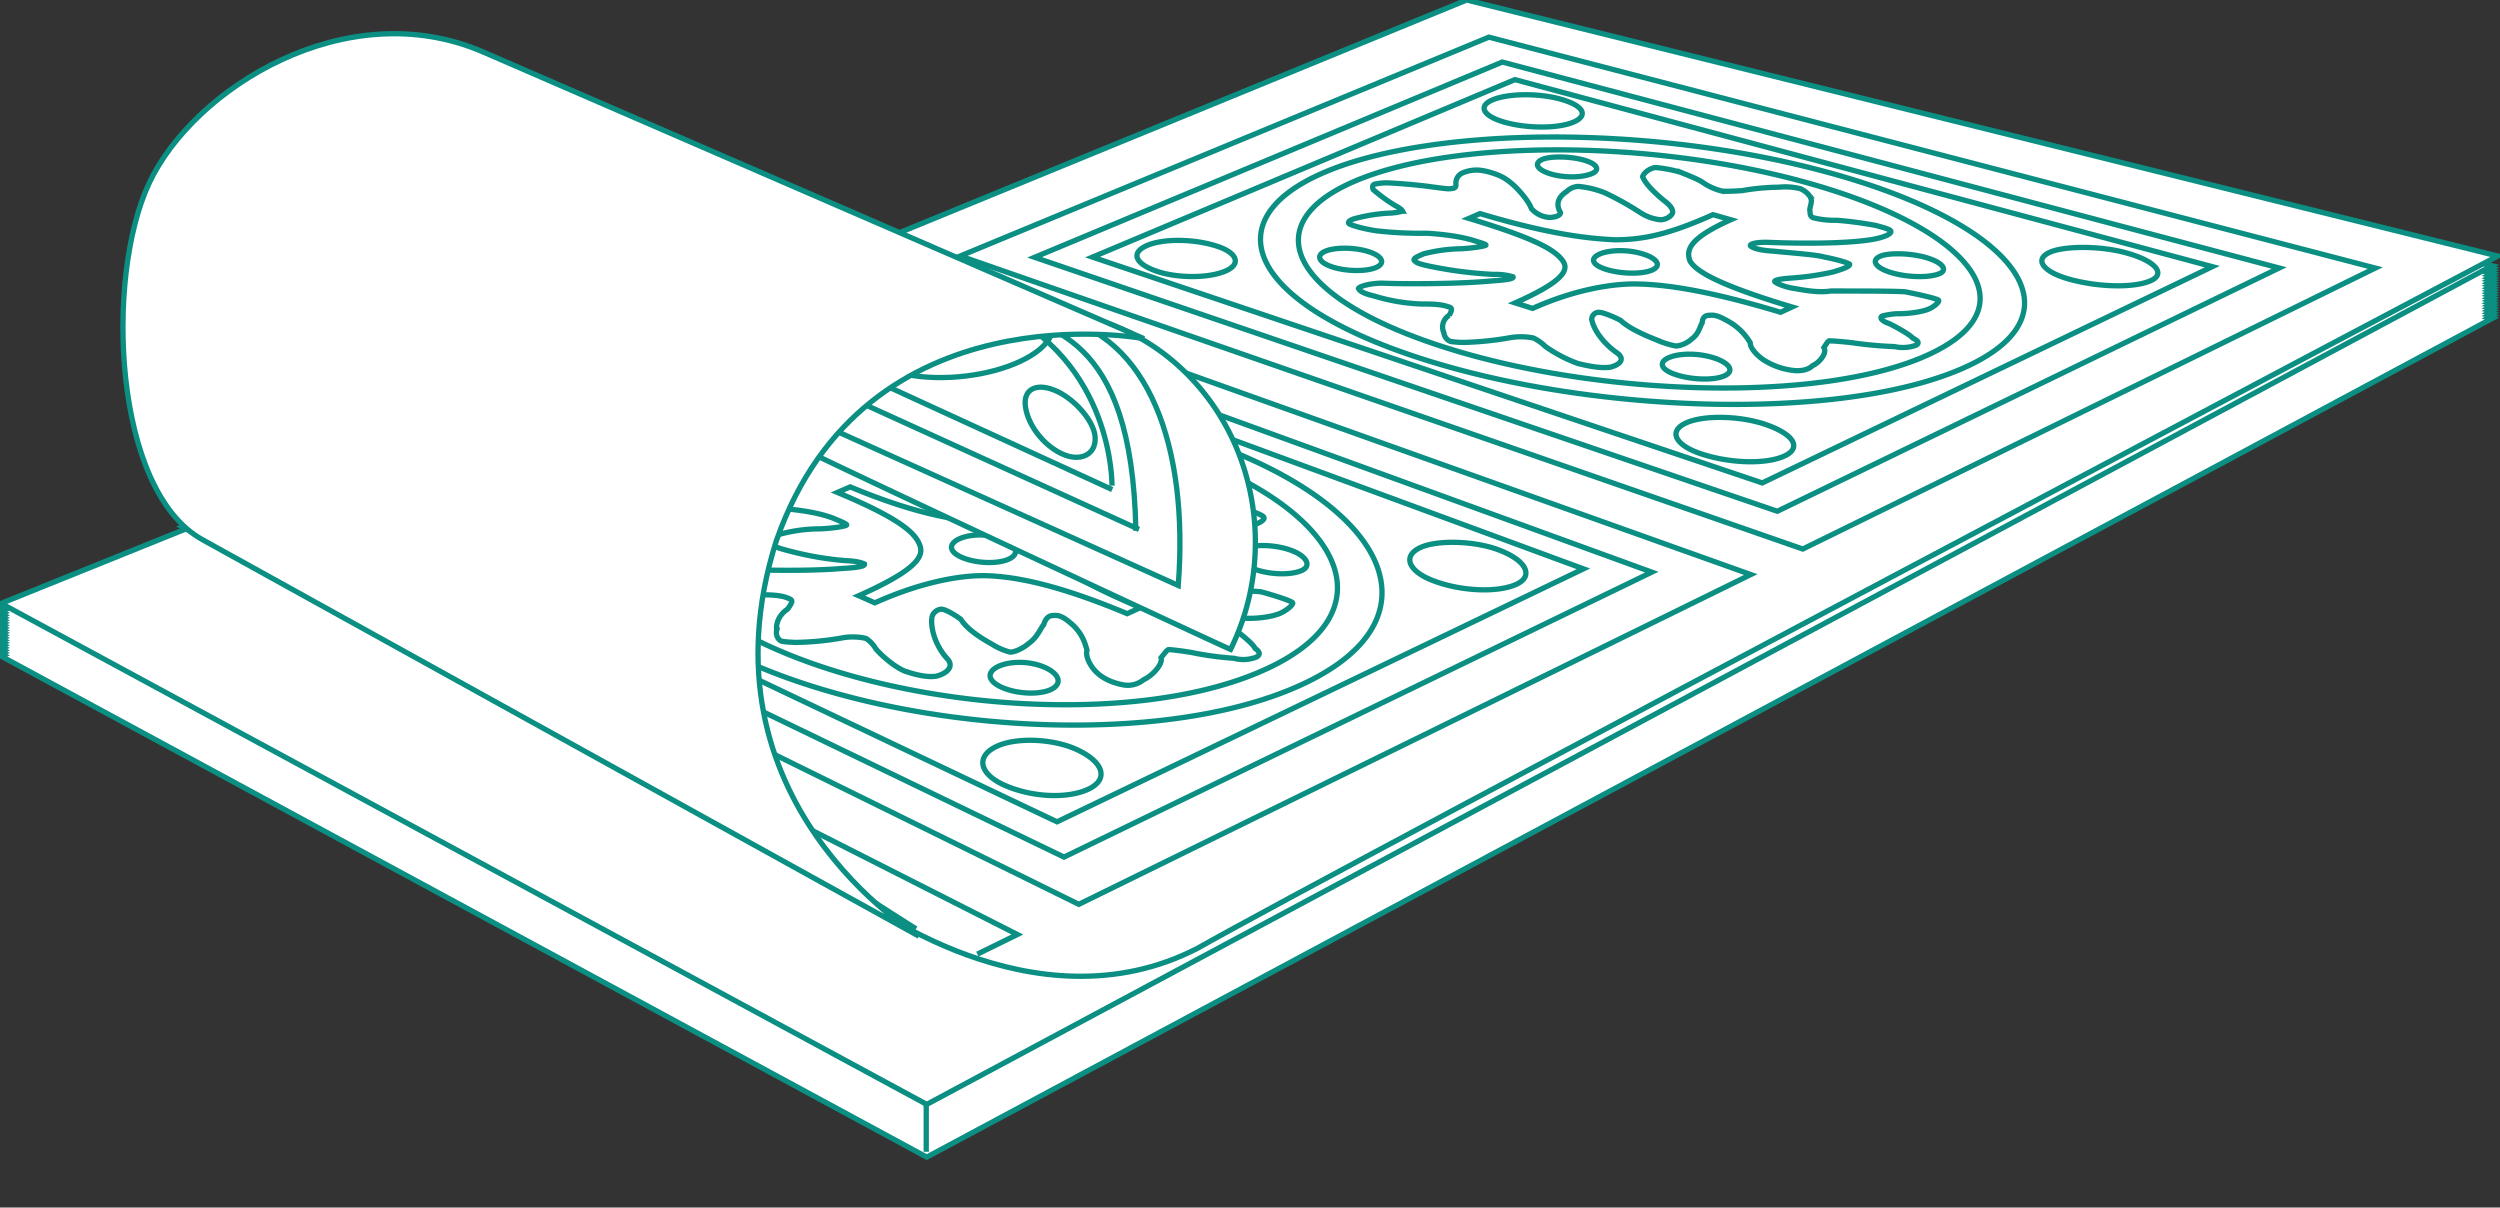
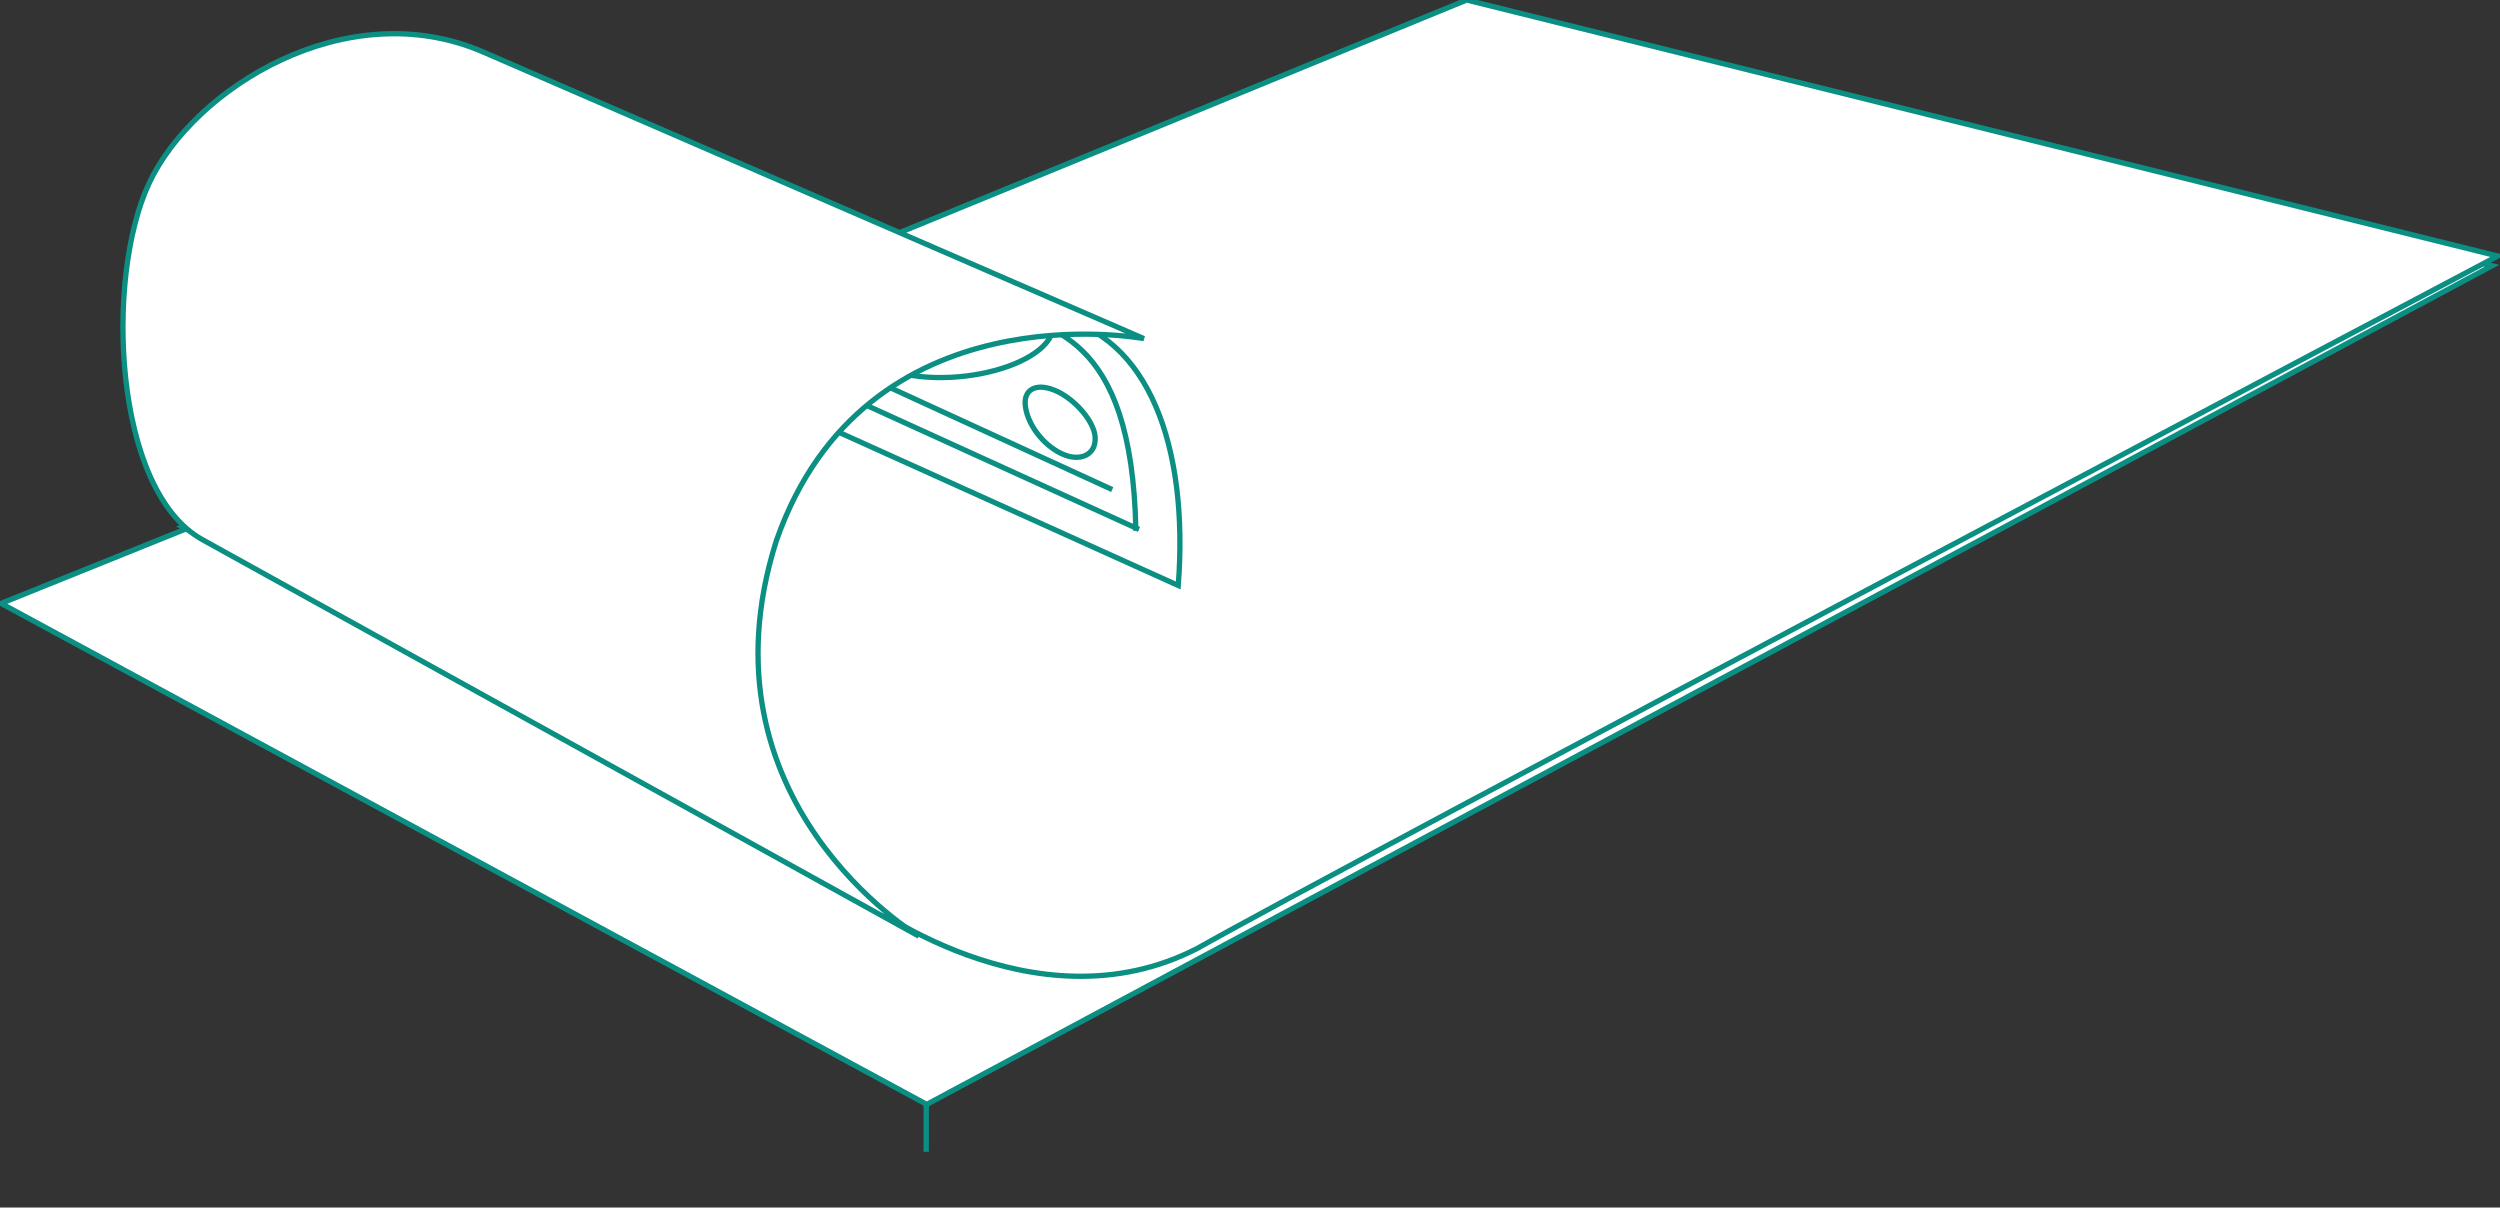
<svg xmlns="http://www.w3.org/2000/svg" width="942" height="455" viewBox="0 0 942 455">
  <rect x="0" y="0" width="942" height="455" fill="#333333" stroke="none" />
  <defs>
    <style> .cls-1 { fill: #fff; } .cls-1, .cls-2 { stroke: #0c8f83; stroke-width: 2px; fill-rule: evenodd; } .cls-2 { fill: none; } </style>
  </defs>
-   <path id="Фигура_87_копия_21" data-name="Фигура 87 копия 21" class="cls-1" d="M937.794,119.7L939,120,349.193,436,0.413,247.234l1-.4-1-.542,1-.4-1-.542,1-.4-1-.542,1-.4-1-.541,1-.4-1-.542,1-.4-1-.542,1-.4-1-.542,1-.4-1-.542,1-.4-1-.542,1-.4-1-.542,1-.4-1-.542,1-.4-1-.542,1-.4-1-.542,1-.4-1-.542,1-.4-1-.542,1-.4-1-.542,1-.4-1-.541,1-.4-1-.542,1-.4-1-.542,1-.4-1-.542L553.473,5.245,939,101.085l-1.206.646,1.206,0.3-1.206.646,1.206,0.3-1.206.646,1.206,0.3-1.206.646,1.206,0.3-1.206.646,1.206,0.3-1.206.646,1.206,0.3-1.206.646,1.206,0.3-1.206.646,1.206,0.3-1.206.646L939,109.6l-1.206.646,1.206,0.3-1.206.646,1.206,0.3-1.206.646,1.206,0.3-1.206.646,1.206,0.3-1.206.646,1.206,0.3-1.206.646,1.206,0.3-1.206.646,1.206,0.3-1.206.646,1.206,0.3-1.206.646,1.206,0.3-1.206.646,1.206,0.3Z" />
  <path id="Фигура_87" data-name="Фигура 87" class="cls-1" d="M349.193,416.139L939,100.139,553.473,4.3,0.413,227.372Z" />
  <path id="Фигура_91" data-name="Фигура 91" class="cls-1" d="M349,416v18" />
  <path id="Фигура_89" data-name="Фигура 89" class="cls-1" d="M941.11,96.469S500,329.565,451.36,357.248c-62.035,32.149-127.574-18.982-127.574-18.982L68.687,198.532,552.631,0Z" />
-   <path id="Shape_1_copy_2" data-name="Shape 1 copy 2" class="cls-1" d="M-166.012,315m511.158,34.988s-138.588-87.495-54.66-44.946l92.856,47.077-15.086,7.4m-24.285-255.67L659.688,216.493,406.5,340.753,116.574,198Zm56.941,219.1L622.391,215.581,346.251,115.156,144.778,199.28Zm-51.84-199.776,247.57,91.171L398.294,309.662,166.921,199.714ZM215.819,195.887c-7.923-3.611-19.48-3.981-26.5-1.024-7.388,3.114-7.128,8.282.7,11.981,6.793,3.209,18.59,3.637,26.068.437C223.2,204.241,222.691,199.019,215.819,195.887ZM405.6,282.379c-8.781-4-22.506-4.693-30.07-1.144-7.968,3.738-6.425,10.2,2.271,14.31,10.26,4.847,24.327,5.628,32.392,1.768C417.846,293.649,415.956,287.1,405.6,282.379Zm52.188-114.828c-62.6-23.221-145.735-23.783-191.713-4.4-47.588,20.064-45.648,57.406,12.107,84.661,61.163,28.864,161.139,34.636,213.649,9.519C541.937,233.364,524.564,192.321,457.785,167.551ZM288.868,243.038C236.99,218.9,233.774,185.609,276.484,167.5c41.667-17.669,116.229-16.433,171.618,4.382,58.462,21.969,75.263,58.254,30.012,79.733C431.2,273.88,343.252,268.338,288.868,243.038ZM318.6,164.747a7.012,7.012,0,0,0-4.07,5.1,1.967,1.967,0,0,1-2.174,1.948c-1.021.439-4.518-.428-6.793-0.793a156.3,156.3,0,0,0-16.521-2.274,18.951,18.951,0,0,0-5.736.464,2.162,2.162,0,0,0-1.052,2.427,44.571,44.571,0,0,0,6.4,7.306c1.7,1.3,2.21,2.1,2.323,2.737a23.22,23.22,0,0,1-5.778.776,61.046,61.046,0,0,0-12.227,1.851c-3.547.842-4.145,1.776-4.037,2.41s4.45,2.524,9.809,3.652a121.159,121.159,0,0,0,18.925,1.546c5.349,0.494,12.354,1.689,16.9,3.621,3.321,1.413,4.993,2.124,4.3,2.426-1.4.612-5.86,1.121-9.625,1.326a58.323,58.323,0,0,0-15.159,1.963c-3.51,1.529-5.273,2.3-3.928,3.505,0.116,0.669,2.575,1.749,8.948,3.3a119.6,119.6,0,0,0,19.41,3.208c4.678,0.165,6.384.905,7.227,1.271,0.145,0.685-1.277,1.316-8.927,1.715-12.537,1.077-33.326.65-41.813,0-4.585-.162-9.326,1.182-9.934,2.172,0.1,0.683.279,2.048,5.081,3.593a52.677,52.677,0,0,0,17.556,4.115c6.584,0.082,8.271.843,9.95,1.6,1.27,0.572.672,1.6-.891,3.8-3.5,2.317-4.462,5.812-4.1,7.954a3.741,3.741,0,0,0,1.466,3.995c0.858,0.4,4.028.533,5.626,0.6a109.238,109.238,0,0,0,17.918-1.755c3.058-.586,7.509-0.222,8.83.375a12.274,12.274,0,0,1,3.614,3.957c2.089,2.272,6.127,6.123,10.621,8.171,6.17,2.135,9.465,2.28,11.849,2.02,3.5-.774,7.015-3.215,4.652-6.269-4.315-4.575-6.579-10.824-6.137-15.811a4.006,4.006,0,0,1,3.627-3.217c1.6,0.059,5.349,2.334,7.326,3.841,1.978,3.119,5.967,6.169,11.643,9.307a23.918,23.918,0,0,0,6.9,3.034c1.649,0.074,4.938-1.438,6.918-3.179,3.44-2.4,4.532-5.8,5.766-7.187,0.832-2.833,2.273-3.492,3.92-3.427,2.356-.259,4.421,1.248,7.169,3.695,3.461,3.4,4.332,6.354,5.207,9.322-0.8,2.912,1.98,6.754,3.17,7.924,3.073,3.33,7.668,4.667,10.345,5.168a9.448,9.448,0,0,0,7.823-1.91c3.675-1.725,7.316-6.062,6.581-8.322,1.212-1.436,2.047-2.693,2.774-3.033,1.7,0.072,6.069.622,8.753,1.106a120.589,120.589,0,0,0,15.909,2.168,13.53,13.53,0,0,0,8.33-.392c1.451-.686,1.9-1.787-0.372-3.362-0.55-1.506-5.3-5.378-7.552-6.93-1.968-.81-3.463-2.687-1.672-3.525a30.636,30.636,0,0,1,5.533-.865c5.082,0.2,10.62-.668,13.475-2.007,2.126-1,4.68-3.06,4.4-3.789s-7.391-2.958-12.008-4.193c-6-.576-23.4-0.864-28.4-1.049-5.445.855-10.885-.755-14.412-1.583-3.051-.643-6.089-2.494-6.317-3.2s2.824-1.291,6.805-1.492a100.157,100.157,0,0,0,16.646-2.357c5.136-1.555,7.237-2.52,7.347-3.375-0.26-.694-4.509-2.38-8.968-3.562-2.8-1.112-9.9-1.854-19.148-3.176-5.756-.523-7.807-1.939-8.026-2.619s1.864-1.61,6.68-1.46c11.861,0.883,29.712,1.454,40.372-.23,5.338-.84,9.115-2.57,8.587-3.929-0.263-.678-2.147-1.4-4.982-2.485a106.887,106.887,0,0,0-14.643-2.75,25.8,25.8,0,0,1-8.854-1.414c-1.147-1.015-.37-2.135-0.383-3.279,0.653-2.579,2.453-4.149,1.507-6.749a6.683,6.683,0,0,0-2.757-3.269,19.576,19.576,0,0,0-8.1-.851,77.1,77.1,0,0,0-14.339,1.211c-3.806.218-7.251,0.285-8.137-.056a15.5,15.5,0,0,1-5.8-3.625c-1.268-1.6-4.948-3.567-7.75-5.194a37.853,37.853,0,0,0-9.077-2.381,9.045,9.045,0,0,0-5.98,4.03c0.25,3.436,3.088,7.913,5.585,11.155,2.325,2.62,2.665,5.047,1.157,6.456a7.112,7.112,0,0,1-4.8,2.128,12.364,12.364,0,0,1-6.733-3.271,80.5,80.5,0,0,0-11.394-9.383c-4.411-2.315-8.046-3.193-9.556-3.235a8.237,8.237,0,0,0-5.076,2.212c-3.911,2.406-5.733,5.675-4.777,9.522-0.372,1.585-3.279,2.143-4.794,2.1a7.267,7.267,0,0,1-5.928-4.162c-0.066-3.482-3.212-10.442-6.1-13.3-2.063-2.5-7.339-4.618-10.285-4.69A14.1,14.1,0,0,0,318.6,164.747ZM273.143,199.72c-4.8-2.114-12.275-2.359-16.484-.547s-3.791,5.11.98,7.257c4.805,2.161,12.378,2.429,16.629.58S277.979,201.85,273.143,199.72Zm120.521,51.746c-5.625-2.472-13.016-2.421-17.419-.394s-4.391,5.391,1.2,7.9c5.633,2.529,14.065,2.922,18.508.853S399.33,253.956,393.664,251.466Zm-70.1-27c19.627-8.754,24.649-14.023,23.161-18.623-1.544-4.89-7.426-10.352-31.182-20.291l4.814-2.088c23.8,9.891,38.215,12.308,48.873,13.14,11.31,0.19,21.57-2.126,40.454-10.549l6.252,2.463c-18.925,8.469-20.508,13.753-20.365,18.309,0.941,4.625,7.63,11.068,34.162,22.1l-5,2.308c-26.487-11.081-41.627-13.721-51.695-14.256-9.229-.508-24.448,1.687-43.407,10.172ZM378.01,203.2c-5.277-2.179-12.254-2.074-16.444-.211s-4.227,4.891,1.021,7.1c5.284,2.227,13.244,2.509,17.47.61S383.323,205.4,378.01,203.2Zm108.826,4.3c-5.793-2.25-14.047-2.522-17.515-.927-4.17,1.918-2.876,5.41,2.891,7.694,5.807,2.3,14.182,2.6,18.379.644C494.081,213.29,492.669,209.769,486.836,207.5Zm-120.582-47.39c-4.981-1.933-12.428-2.1-15.757-.67-4,1.724-3.238,4.788,1.718,6.748,4.988,1.974,11.691,1.833,15.72.081C371.284,164.816,371.268,162.059,366.254,160.113Zm-2.186-27.838c-7.615-2.822-19.1-3.009-25.874-.152-6.471,2.727-5.372,7.323,2.177,10.215,8.019,3.071,19.737,3.305,26.276.506C373.5,139.913,372.157,135.273,364.068,132.275Zm200.418,74.853c-9.217-3.418-23.131-3.692-29.325-.786-6.9,3.238-4.4,8.917,4.755,12.423,10.795,4.135,24.7,4.639,31.67,1.3C577.842,217.074,575.354,211.159,564.486,207.128ZM561,14l334.017,87L679.29,206.873,361.838,96.454ZM669.7,192.647L858.78,100.983l-292.727-77.6L389.84,96.956ZM570.815,30L833.6,100.477,664.019,181.969,411.658,96.878ZM458.564,92.766c-8.683-2.822-20.1-2.9-26.212-.325-6.433,2.711-4.844,6.964,3.777,9.856,7.472,2.506,19.121,2.626,25.616-.154C467.915,99.5,466.09,95.212,458.564,92.766Zm206.022,66.955c-9.45-3.071-22.9-3.355-29.372-.319-6.814,3.2-3.765,8.41,5.632,11.562,11.078,3.715,24.855,4.06,31.728.77C679.1,168.61,675.724,163.341,664.586,159.721Zm23.324-95.01c-66.671-18-148.26-16.9-188.456.044-41.513,17.5-30.114,48.207,33.088,69.388,66.544,22.3,164.649,24.958,209.542,3.483C785.134,117.034,758.472,83.759,687.91,64.711ZM541.757,130.025c-56.638-18.744-68.246-46.083-31-61.876,36.389-15.432,109.7-15.814,168.751.318,61.5,16.8,87.089,46.211,47.981,64.775C687.324,152.306,600.844,149.579,541.757,130.025Zm9.535-64.96a4.25,4.25,0,0,0-2.711,4.3c0.126,0.893-.183,1.659-1.64,1.652-0.889.382-4.527-.267-6.844-0.525-5.488-.776-11.553-1.294-16.74-1.562a20.291,20.291,0,0,0-5.5.495c-0.592.252-.926,1.011-0.42,2.026a60.264,60.264,0,0,0,8.1,5.912c1.987,1.041,2.689,1.692,2.958,2.214a23.925,23.925,0,0,1-5.456.753,62.556,62.556,0,0,0-11.5,1.764c-3.258.764-3.607,1.545-3.342,2.066s4.988,2,10.511,2.82a147.5,147.5,0,0,0,18.884.906c5.349,0.3,12.488,1.15,17.4,2.652,3.593,1.1,5.4,1.65,4.8,1.912-1.213.531-5.441,1.037-9.065,1.279a60.748,60.748,0,0,0-14.311,1.912c-3.045,1.327-4.574,1.993-2.96,2.959,0.28,0.548,2.95,1.387,9.557,2.54a152.362,152.362,0,0,0,19.728,2.254,23.286,23.286,0,0,1,7.359.9c0.311,0.56-.92,1.106-8.278,1.584-11.956,1.131-32.338,1.191-40.782.824-4.516-.043-8.8,1.155-9.15,1.98,0.264,0.558.787,1.675,5.859,2.849a69.456,69.456,0,0,0,18.15,3.028c6.438-.063,8.271.527,10.1,1.114,1.379,0.444,1.051,1.3.075,3.133a5.128,5.128,0,0,0-2.017,6.593,3.981,3.981,0,0,0,2.419,3.238,32.3,32.3,0,0,0,5.624.38,116.921,116.921,0,0,0,17-1.792,24.4,24.4,0,0,1,8.68.13,16.462,16.462,0,0,1,4.486,3.162,50.7,50.7,0,0,0,12.319,6.458c6.512,1.618,9.745,1.67,12,1.411,3.214-.7,6.029-2.764,2.993-5.209-5.305-3.649-9.027-8.711-9.815-12.8a2.668,2.668,0,0,1,2.744-2.7c1.573,0.016,5.769,1.8,8.058,3,2.681,2.512,7.3,4.926,13.571,7.377a32.8,32.8,0,0,0,7.433,2.339,10.42,10.42,0,0,0,5.948-2.733c2.762-2.03,3-4.827,3.868-5.987,0.126-2.333,1.368-2.9,2.983-2.88,2.226-.259,4.594.932,7.849,2.878a21.759,21.759,0,0,1,7.286,7.511c-0.083,2.392,3.533,5.47,4.966,6.4a26.309,26.309,0,0,0,11.254,4c2.721,0.355,5.642-.211,7.124-1.713,3.151-1.479,5.651-5.086,4.4-6.915,0.834-1.195,1.346-2.237,1.97-2.529,1.664,0.025,6.029.387,8.743,0.728a149.654,149.654,0,0,0,15.92,1.451,14.651,14.651,0,0,0,7.973-.486c1.245-.588,1.421-1.5-1.148-2.734-0.886-1.217-6.4-4.283-8.942-5.5-2.1-.623-3.989-2.127-2.449-2.846a30.942,30.942,0,0,1,5.159-.817c4.972,0.062,10.137-.756,12.589-1.907,1.828-.857,3.82-2.593,3.379-3.184s-7.858-2.273-12.626-3.193c-5.956-.353-22.911-0.246-27.8-0.3-5.084.806-10.749-.405-14.371-1.013-3.117-.466-6.511-1.924-6.9-2.5s2.436-1.114,6.256-1.357a103.227,103.227,0,0,0,15.611-2.258c4.62-1.375,6.433-2.208,6.337-2.911-0.417-.564-4.945-1.864-9.559-2.746-2.988-.858-10.063-1.328-19.374-2.233-5.725-.318-8.06-1.44-8.436-1.995s1.428-1.359,6.15-1.33c11.75,0.495,29.243.615,39.207-.975,4.99-.793,8.253-2.288,7.419-3.394-0.416-.552-2.418-1.109-5.43-1.946A136.462,136.462,0,0,0,692.038,83a32.519,32.519,0,0,1-8.952-.992c-1.358-.813-0.869-1.75-1.155-2.692,0.022-2.136,1.4-3.463-.141-5.587a8.684,8.684,0,0,0-3.467-2.642,24.036,24.036,0,0,0-8.1-.546,83.1,83.1,0,0,0-13.687,1.275c-3.659.253-7,.375-7.948,0.111a21.649,21.649,0,0,1-6.534-2.878c-1.625-1.3-5.693-2.85-8.822-4.14a49.812,49.812,0,0,0-9.441-1.793c-2.083.254-4.364,1.909-4.859,3.445,1.081,2.832,4.941,6.471,8.164,9.1,2.9,2.115,3.824,4.108,2.695,5.3a5.77,5.77,0,0,1-4.159,1.846,17.062,17.062,0,0,1-7.359-2.563,112.367,112.367,0,0,0-13.41-7.517,35.283,35.283,0,0,0-10.125-2.486,6.744,6.744,0,0,0-4.415,1.924c-3.229,2.062-4.2,4.794-2.325,7.947,0.027,1.314-2.674,1.83-4.163,1.823a9.962,9.962,0,0,1-6.814-3.317c-0.925-2.871-5.718-8.556-9.254-10.862-2.638-2.031-8.325-3.677-11.224-3.68A14.028,14.028,0,0,0,551.292,65.065ZM515.6,94.8c-5.224-1.647-12.591-1.7-16.247-.128s-2.415,4.28,2.789,5.952c5.239,1.682,12.7,1.754,16.388.15S520.858,96.46,515.6,94.8Zm130.039,40.009c-6.051-1.9-13.211-1.714-16.994.028s-2.959,4.484,3.072,6.418c6.071,1.946,14.339,2.1,18.148.323S651.728,136.728,645.637,134.811Zm-74.7-20.68c16.963-7.565,20.563-11.989,17.985-15.737-2.706-3.989-9.787-8.368-35.44-16.092l4.184-1.816c25.682,7.687,40.336,9.4,50.931,9.873,11.069-.065,20.5-2.169,36.868-9.468l6.685,1.906c-16.391,7.336-16.655,11.709-15.415,15.448,2.032,3.778,10.091,8.929,38.5,17.434l-4.308,1.987c-28.385-8.546-43.746-10.412-53.671-10.652-9.106-.235-23.386,1.864-39.761,9.193Zm47.822-18.518c-5.671-1.688-12.444-1.465-16.072.148s-2.923,4.1,2.729,5.814c5.689,1.725,13.5,1.8,17.158.159S624.469,97.311,618.762,95.613Zm106.851,1.4c-6.153-1.733-14.234-1.795-17.226-.419-3.6,1.655-1.517,4.493,4.62,6.252,6.177,1.77,14.372,1.849,17.986.167C734,101.618,731.806,98.76,725.613,97.017Zm-128.85-36.7c-5.346-1.5-12.672-1.5-15.574-.253-3.489,1.5-1.985,4.022,3.344,5.548,5.361,1.535,11.877,1.29,15.384-.235C602.833,64.11,602.141,61.832,596.763,60.318ZM587.77,37.285c-8.161-2.2-19.464-2.14-25.4.361-5.667,2.388-3.444,6.184,4.672,8.44,8.617,2.4,20.147,2.367,25.859-.078C598.885,43.447,596.433,39.622,587.77,37.285ZM800.831,95.194c-9.714-2.622-23.267-2.576-28.6-.072-5.944,2.789-2.206,7.39,7.472,10.08,11.4,3.17,24.973,3.309,30.958.445C816.03,103.075,812.277,98.284,800.831,95.194Z" />
-   <path id="Эллипс_9" data-name="Эллипс 9" class="cls-1" d="M391.255,117.275c45.155,0,81.76,38.957,81.76,87.011a91.128,91.128,0,0,1-9.336,40.415c-2.018-.7-157.729-73.342-161.3-75.667C313.245,134.553,355.2,117.275,391.255,117.275Z" />
  <path class="cls-1" d="M313.61,146.856q58.641,26.7,115.545,52.623m-10.071-15c-30.863-14.16-93.439-42.887-93.439-42.887m71.107-21.308c3.867,16.862-40.45,28.731-65.421,17.721,23.225-14.431,48.981-21.857,66.176-18.551,35.225,6.773,50.507,49,46.455,101.159l-137.71-62.172M385.844,118.2c-2.346,10.175-20.269,16.988-43.061,13.062m69.855,33.379c-0.4-5.912-7.446-13.889-14.121-17.075-7.4-3.54-12.623-1.27-12.224,4.761,0.485,7.017,6.474,15.3,13.893,18.7,6.66,3.079,12.932.5,12.452-6.385h0Z" />
-   <path class="cls-2" d="M419,183s0.781-46.834-44-67" />
  <path class="cls-2" d="M375,115c19.077,9.329,51.546,8.947,53,85" />
  <path id="Фигура_90" data-name="Фигура 90" class="cls-1" d="M182.12,19.615L431.028,127.592s-105.042-19.8-138.52,76.217c-31.191,98.308,53.745,148.955,53.745,148.955l-270-149.431c-33.5-18.54-36.84-98.441-20.07-134.292S130.632-2.721,182.12,19.615Z" />
</svg>